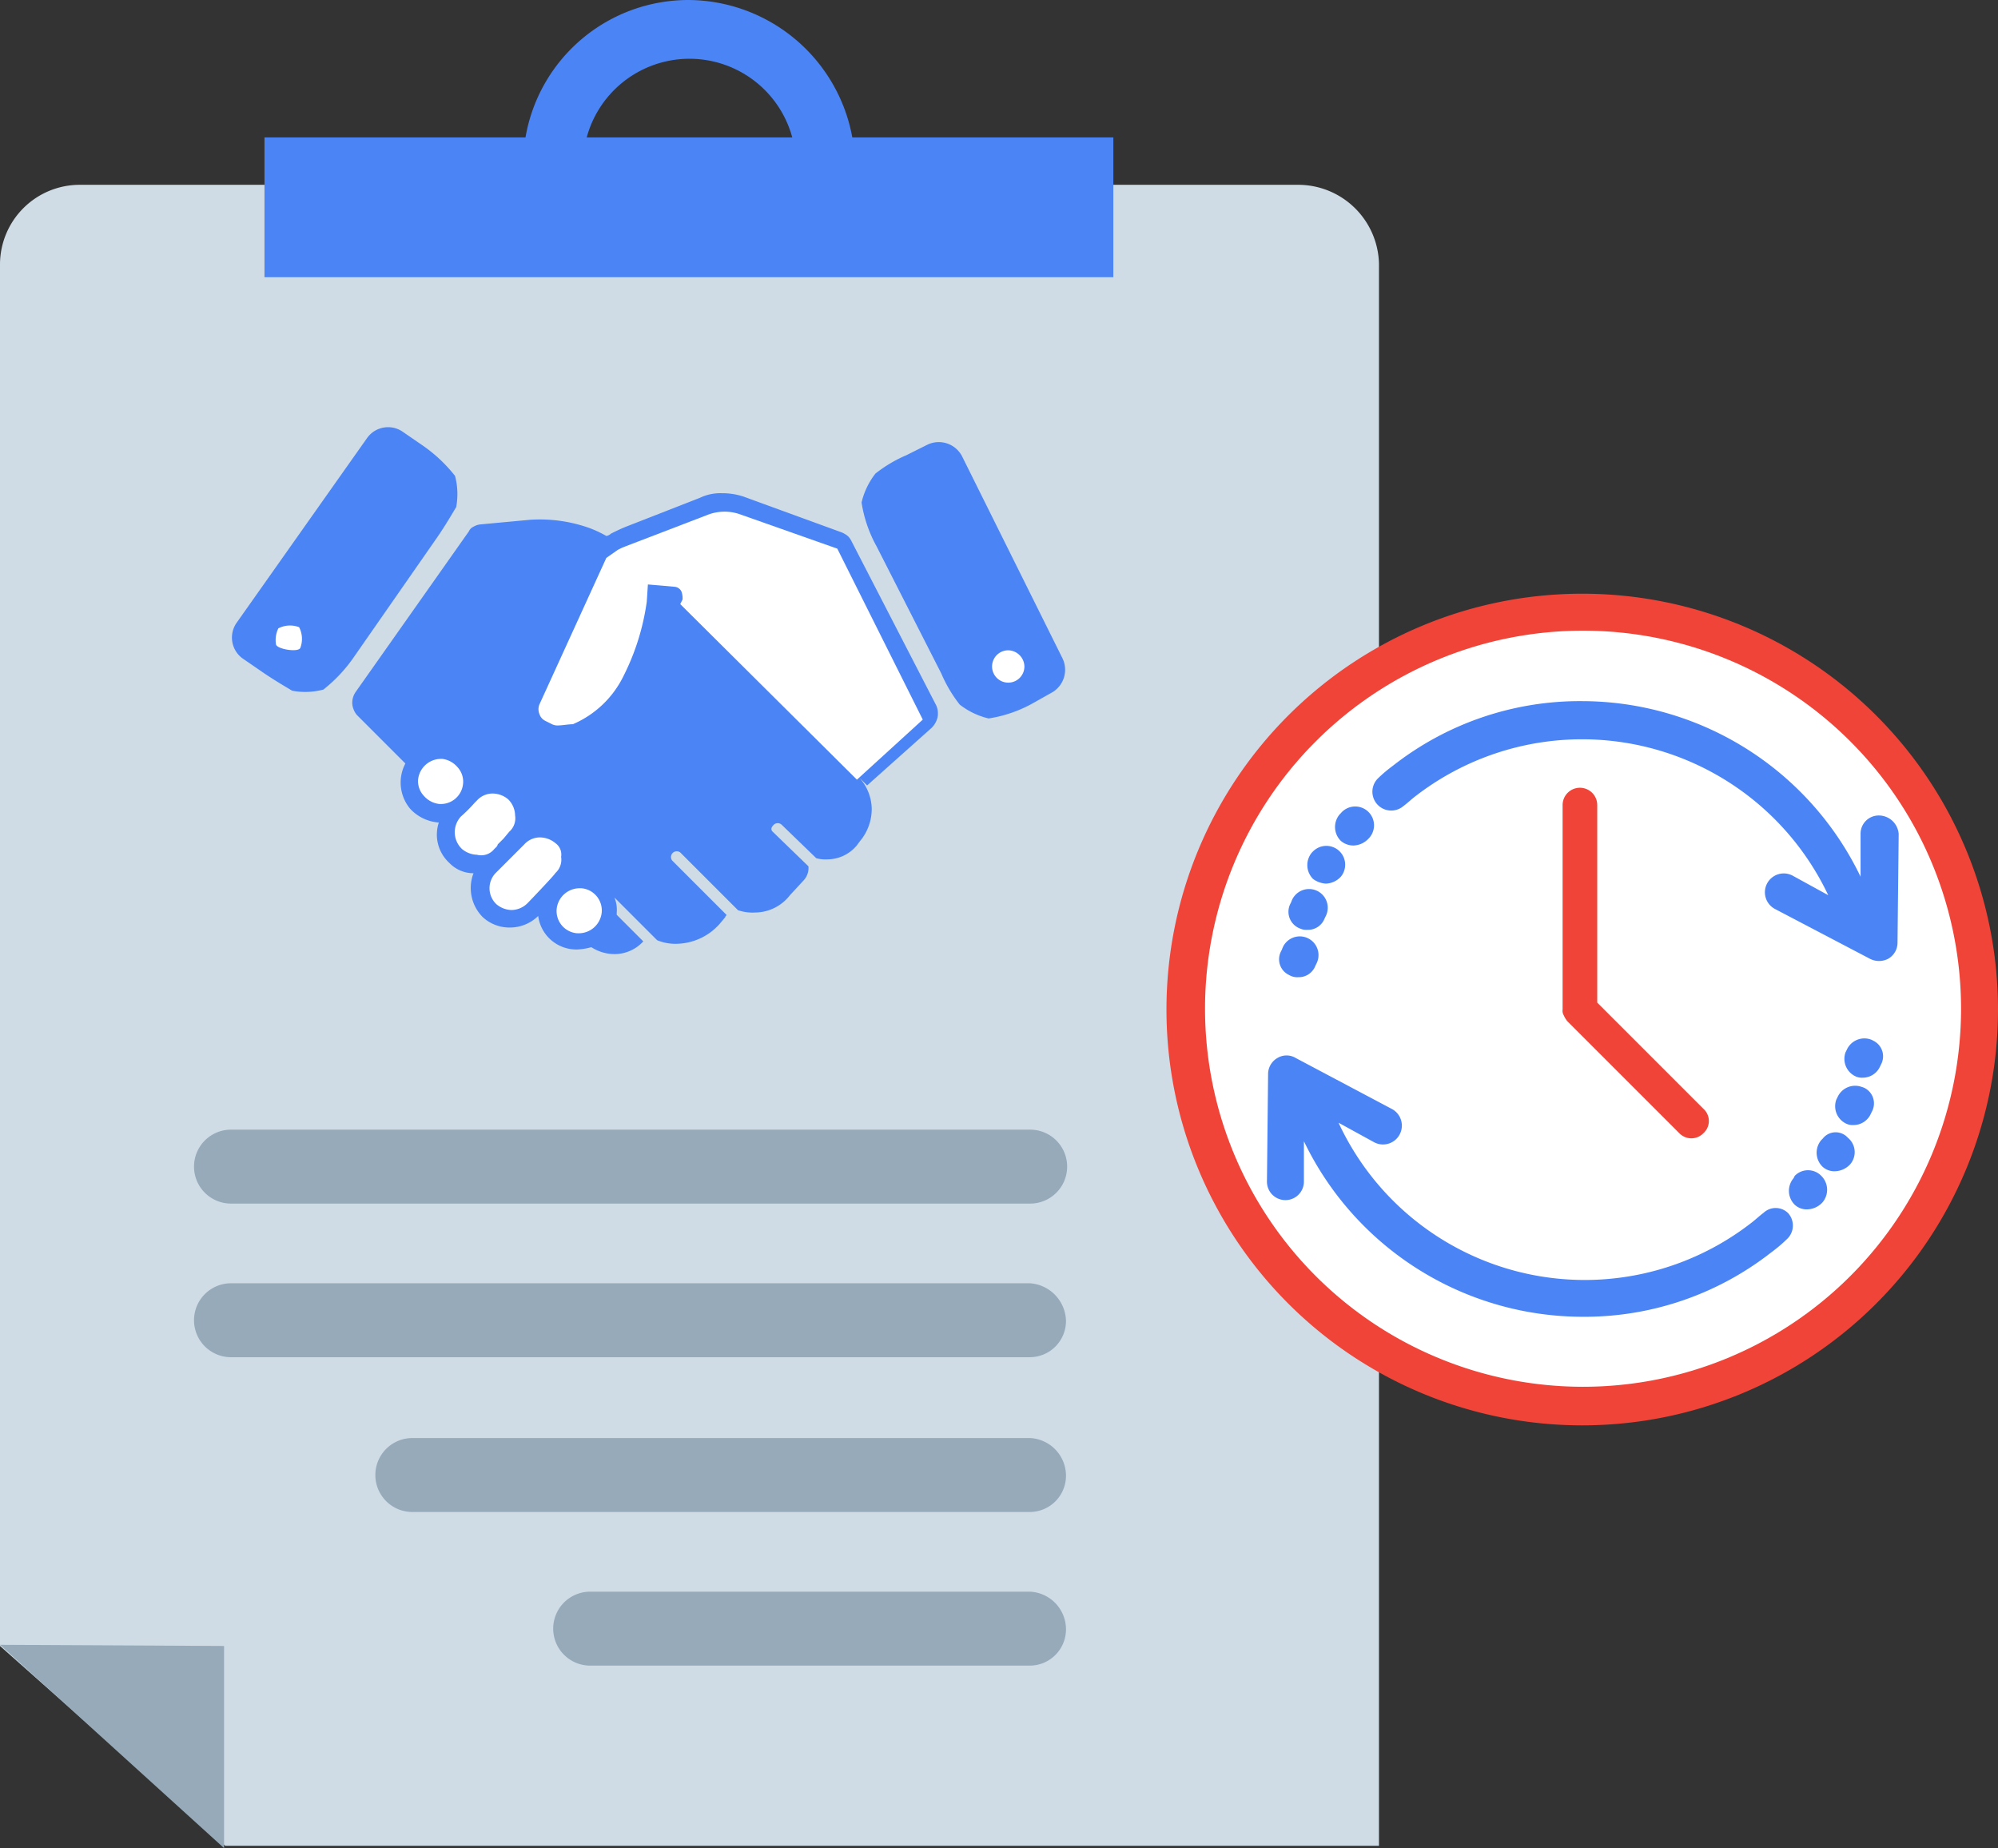
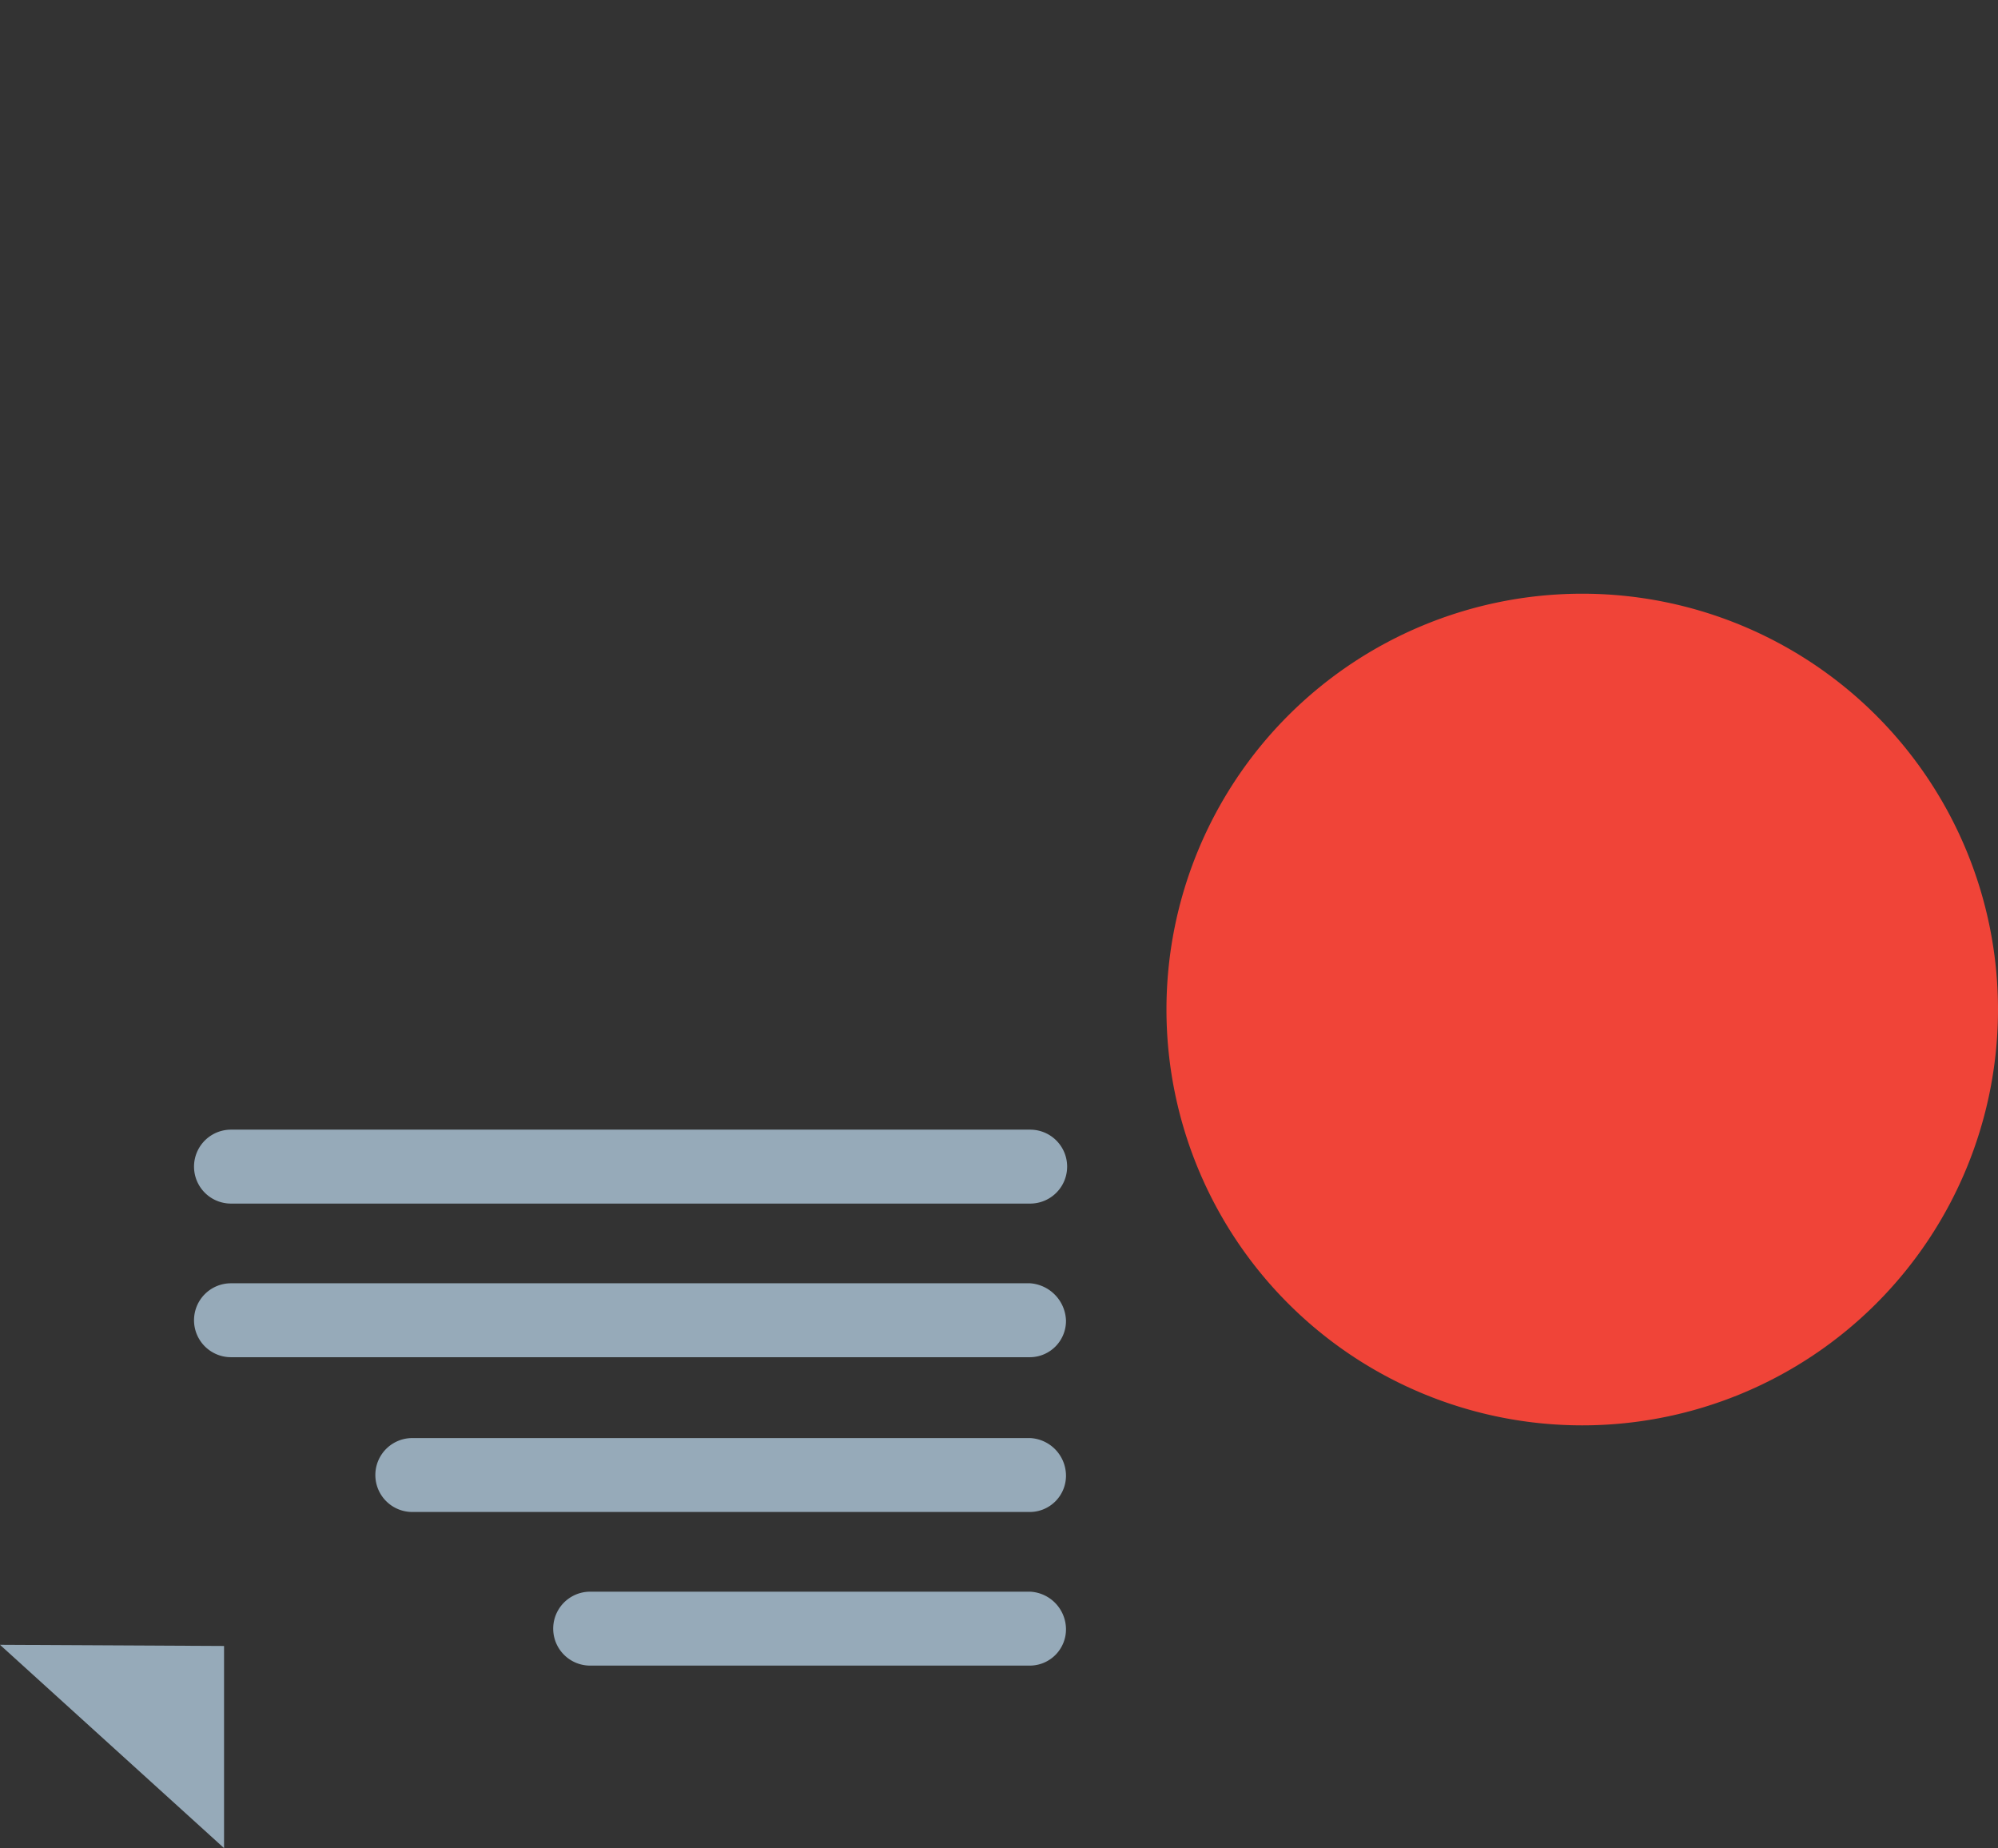
<svg xmlns="http://www.w3.org/2000/svg" id="Layer_1" data-name="Layer 1" width="346" height="320" viewBox="0 0 346 320">
  <rect x="0" y="0" width="346" height="320" fill="#333333" stroke="none" />
  <defs>
    <style>.cls-1{fill:#cfdce6;}.cls-2{fill:#96aab9;}.cls-3{fill:#f04438;}.cls-4{fill:#fff;}.cls-5{fill:#4b84f5;}</style>
  </defs>
  <title>thank-you-sf</title>
  <g id="c">
-     <path class="cls-1" d="M224.8,32H13.8A13.81,13.81,0,0,0,0,45.8V285l39,34.6H238.8V45.6a14,14,0,0,0-14-13.6" />
    <path class="cls-2" d="M40,208.4H178.4a6.4,6.4,0,1,0,0-12.8H40a6.4,6.4,0,1,0,0,12.8Zm138.4,13.8H40A6.4,6.4,0,1,0,40,235H178.4a6.28,6.28,0,0,0,6.2-6.36v0A6.7,6.7,0,0,0,178.4,222.2Zm0,26.8H71.4a6.4,6.4,0,0,0,0,12.8h107a6.28,6.28,0,0,0,6.2-6.36v0A6.54,6.54,0,0,0,178.4,249Zm0,26.6H102.2a6.4,6.4,0,0,0,0,12.8h76.2a6.28,6.28,0,0,0,6.2-6.36v0A6.54,6.54,0,0,0,178.4,275.6Z" />
    <path class="cls-2" d="M38.8,320V285L0,284.8Z" />
    <path class="cls-3" d="M202,174.8a72,72,0,1,0,72-72,72,72,0,0,0-72,72" />
-     <path class="cls-4" d="M274,109.2a65.46,65.46,0,1,0,.28,0Zm21,87a2.9,2.9,0,0,1-4.1.1l-.1-.1-19.4-19.4a4.42,4.42,0,0,1-.6-1,1.52,1.52,0,0,1-.2-1V139.4a3,3,0,1,1,6,0v34.2l18.6,18.6A2.84,2.84,0,0,1,295,196.2Z" />
-     <path class="cls-5" d="M119.2,0A28.63,28.63,0,0,0,91,23.8H45.8V48h147V23.8H147.6A29,29,0,0,0,119.2,0ZM101.6,23.8a18.44,18.44,0,0,1,35.6,0Zm45.8,69.8a2.76,2.76,0,0,0-.6-.8,4.42,4.42,0,0,0-1-.6l-17-6.2a11.67,11.67,0,0,0-3.8-.6,8.18,8.18,0,0,0-3.8.8l-12.8,5c-1,.4-1.8.8-2.6,1.2a1.52,1.52,0,0,1-.8.4,19.48,19.48,0,0,0-3-1.4A25.63,25.63,0,0,0,91.8,90l-8.6.8a2.85,2.85,0,0,0-1.2.4,1.56,1.56,0,0,0-.8.8L61.6,119.8a3.34,3.34,0,0,0-.6,2,3.53,3.53,0,0,0,.8,2l8.4,8.4A7.07,7.07,0,0,0,71,140a7.41,7.41,0,0,0,4.8,2.4H76a6.63,6.63,0,0,0,1.8,7,5.79,5.79,0,0,0,4.2,1.8,7.13,7.13,0,0,0,1.6,7.6,6.83,6.83,0,0,0,4.8,1.8,7,7,0,0,0,4.8-2,6.66,6.66,0,0,0,6.4,5.8h.4a10.3,10.3,0,0,0,2.4-.4,7.44,7.44,0,0,0,4.2,1.2,6.78,6.78,0,0,0,4.8-2.2l-4.6-4.6V158a5.5,5.5,0,0,0-.4-2.6l7.4,7.4a8.36,8.36,0,0,0,3.8.6,10.2,10.2,0,0,0,7-3.4l1-1.2c0-.2.2-.2.2-.4l-9.4-9.4a1,1,0,0,1,1.4-1.4h0l10,10a7.81,7.81,0,0,0,3,.4,7.68,7.68,0,0,0,6-3l2.4-2.6a3.14,3.14,0,0,0,.8-2.4l-6.2-6c-.4-.4-.2-.8.2-1.2a1,1,0,0,1,1.36,0l0,0,6,5.8a6.14,6.14,0,0,0,2,.2,6.67,6.67,0,0,0,5-2.4l.6-.8a8.67,8.67,0,0,0,2-5.6,8.26,8.26,0,0,0-2.2-5.4l.4.4,1,1,11.2-10a3.83,3.83,0,0,0,1-1.8,3.51,3.51,0,0,0-.2-2ZM166.6,79a4.54,4.54,0,0,0-6-2L157,78.8a23.74,23.74,0,0,0-5.4,3.2,13,13,0,0,0-2.4,5,22.77,22.77,0,0,0,2.6,7.6l11.2,22a23.74,23.74,0,0,0,3.2,5.4,13,13,0,0,0,5,2.4,22.77,22.77,0,0,0,7.6-2.6L182,120a4.54,4.54,0,0,0,2-6Zm-91,14.2c1.4-2,2.8-4.4,3.4-5.4a12.31,12.31,0,0,0-.2-5.4A25.87,25.87,0,0,0,73,77l-3.2-2.2a4.46,4.46,0,0,0-6.2,1L41,107.8a4.46,4.46,0,0,0,1,6.2l3.2,2.2c2,1.4,4.4,2.8,5.4,3.4a12.31,12.31,0,0,0,5.4-.2,25.87,25.87,0,0,0,5.4-5.8Zm158.8,53.2a3.71,3.71,0,0,0,2.4-1l.2-.2a3.26,3.26,0,0,0-4.58-4.64,2.61,2.61,0,0,0-.22.24l-.2.2a3.38,3.38,0,0,0,.2,4.6A3.33,3.33,0,0,0,234.4,146.4ZM223.6,169a2.6,2.6,0,0,0,1.2.2,3.08,3.08,0,0,0,3-2l.2-.4a3.24,3.24,0,0,0-5.82-2.85,4.22,4.22,0,0,0-.18.45l-.2.4a3,3,0,0,0,1.39,4A2.9,2.9,0,0,0,223.6,169Zm6-16a3.71,3.71,0,0,0,2.4-1l.2-.2a3.26,3.26,0,0,0-4.8-4.4l-.2.2a3.38,3.38,0,0,0,.2,4.6A4.18,4.18,0,0,0,229.6,153Zm-4.4,7.8a2.6,2.6,0,0,0,1.2.2,3.08,3.08,0,0,0,3-2l.2-.4a3.24,3.24,0,0,0-5.82-2.85,4.22,4.22,0,0,0-.18.45l-.2.4a3.1,3.1,0,0,0,1.55,4.1Zm97.2,27.4a3.34,3.34,0,0,0-4.2,1.8l-.2.4a3.34,3.34,0,0,0,1.8,4.2,2.6,2.6,0,0,0,1.2.2,3.28,3.28,0,0,0,3-2l.2-.4a3,3,0,0,0-1.27-4A2.66,2.66,0,0,0,322.4,188.2ZM324,180a3.34,3.34,0,0,0-4.2,1.8l-.2.4a3.34,3.34,0,0,0,1.8,4.2,2.6,2.6,0,0,0,1.2.2,3.28,3.28,0,0,0,3-2l.2-.4a3,3,0,0,0-1.39-4A2.9,2.9,0,0,0,324,180Zm-18.6,30c-.8.6-1.4,1.2-2.2,1.8a47,47,0,0,1-71.4-17.4l6.2,3.4a3.26,3.26,0,1,0,3-5.8h0l-16.6-8.8a3.07,3.07,0,0,0-3.2,0,3.21,3.21,0,0,0-1.6,2.8l-.2,18.6a3.2,3.2,0,0,0,6.4,0v-7A53.62,53.62,0,0,0,274,228a52.47,52.47,0,0,0,32.8-11.2,24.78,24.78,0,0,0,2.6-2.2,3.21,3.21,0,0,0,.28-4.52l-.08-.08A3.06,3.06,0,0,0,305.4,210Zm20-68.8a3.15,3.15,0,0,0-3.2,3.12v7.48A53.62,53.62,0,0,0,274,121.4a52.47,52.47,0,0,0-32.8,11.2,24.78,24.78,0,0,0-2.6,2.2,3.26,3.26,0,0,0,4.4,4.8c.8-.6,1.4-1.2,2.2-1.8A47.16,47.16,0,0,1,316.6,155l-6.2-3.4a3.26,3.26,0,0,0-3,5.8l16.4,8.6a3.42,3.42,0,0,0,3.2,0,3.21,3.21,0,0,0,1.6-2.8l.2-18.8a3.46,3.46,0,0,0-3.4-3.2Zm-14.6,62.4-.2.4a3.38,3.38,0,0,0,.2,4.6,3,3,0,0,0,2.2.8,3.71,3.71,0,0,0,2.4-1l.2-.2a3.38,3.38,0,0,0-.2-4.6,3.2,3.2,0,0,0-4.52-.08A.6.6,0,0,0,310.8,203.6Zm4.8-6.4-.2.2a3.38,3.38,0,0,0,.2,4.6,3,3,0,0,0,2.2.8,3.71,3.71,0,0,0,2.4-1l.2-.2a3.22,3.22,0,0,0-.33-4.54L320,197a2.84,2.84,0,0,0-4-.23,3.22,3.22,0,0,0-.39.43Z" />
-     <path class="cls-4" d="M80.2,135.6a3.72,3.72,0,0,0-1-2.8,4.15,4.15,0,0,0-2.6-1.4h-.2a4,4,0,0,0-4,3.6,3.72,3.72,0,0,0,1,2.8,4.15,4.15,0,0,0,2.6,1.4,3.86,3.86,0,0,0,4.19-3.5A.34.34,0,0,0,80.2,135.6ZM85.6,147l.2-.2a1.07,1.07,0,0,0,.4-.6l.2-.2.8-.8,1-1.2a3.08,3.08,0,0,0,1-2.8,4,4,0,0,0-1.2-2.8,4.23,4.23,0,0,0-2.6-1,3.64,3.64,0,0,0-2.8,1.2l-.4.4a27.18,27.18,0,0,1-2.4,2.4A4,4,0,0,0,80,147a4.23,4.23,0,0,0,2.6,1,2.89,2.89,0,0,0,3-1Zm10.6-1a4.23,4.23,0,0,0-2.6-1,3.64,3.64,0,0,0-2.8,1.2l-.2.2-2,2-.8.8-2,2a3.8,3.8,0,0,0,.17,5.37l0,0a4.23,4.23,0,0,0,2.6,1,4,4,0,0,0,2.8-1.2c.2-.2,4.8-5,4.8-5.2a3.08,3.08,0,0,0,1-2.8A2.42,2.42,0,0,0,96.2,146Zm4.4,7.8h-.2a4,4,0,0,0-4,3.6,3.86,3.86,0,0,0,3.5,4.19h.1a4,4,0,0,0,4.2-3.6,3.86,3.86,0,0,0-3.5-4.19ZM128,89a8.11,8.11,0,0,0-5.6.2l-14.6,5.6-.8.4-2,1.4L93.4,122a2.21,2.21,0,0,0,0,1.6,2,2,0,0,0,1,1.2l1.2.6a2.16,2.16,0,0,0,1.2.2c.6,0,1.6-.2,2.4-.2A17.36,17.36,0,0,0,108,117a40.86,40.86,0,0,0,4-12.8l.2-3,2.4.2,2.2.2a1.45,1.45,0,0,1,1.2.8,3.5,3.5,0,0,1,.2,1.4l-.4.8L148.4,135l11.4-10.4L145,95Zm46.6,23.6a2.8,2.8,0,1,0,2.8,2.8A2.86,2.86,0,0,0,174.6,112.6ZM48.2,108.8a4.66,4.66,0,0,0-.4,2.8c.2.8,3.8,1.4,4.2.6a4.4,4.4,0,0,0-.2-3.6A4.4,4.4,0,0,0,48.2,108.8Z" />
  </g>
</svg>